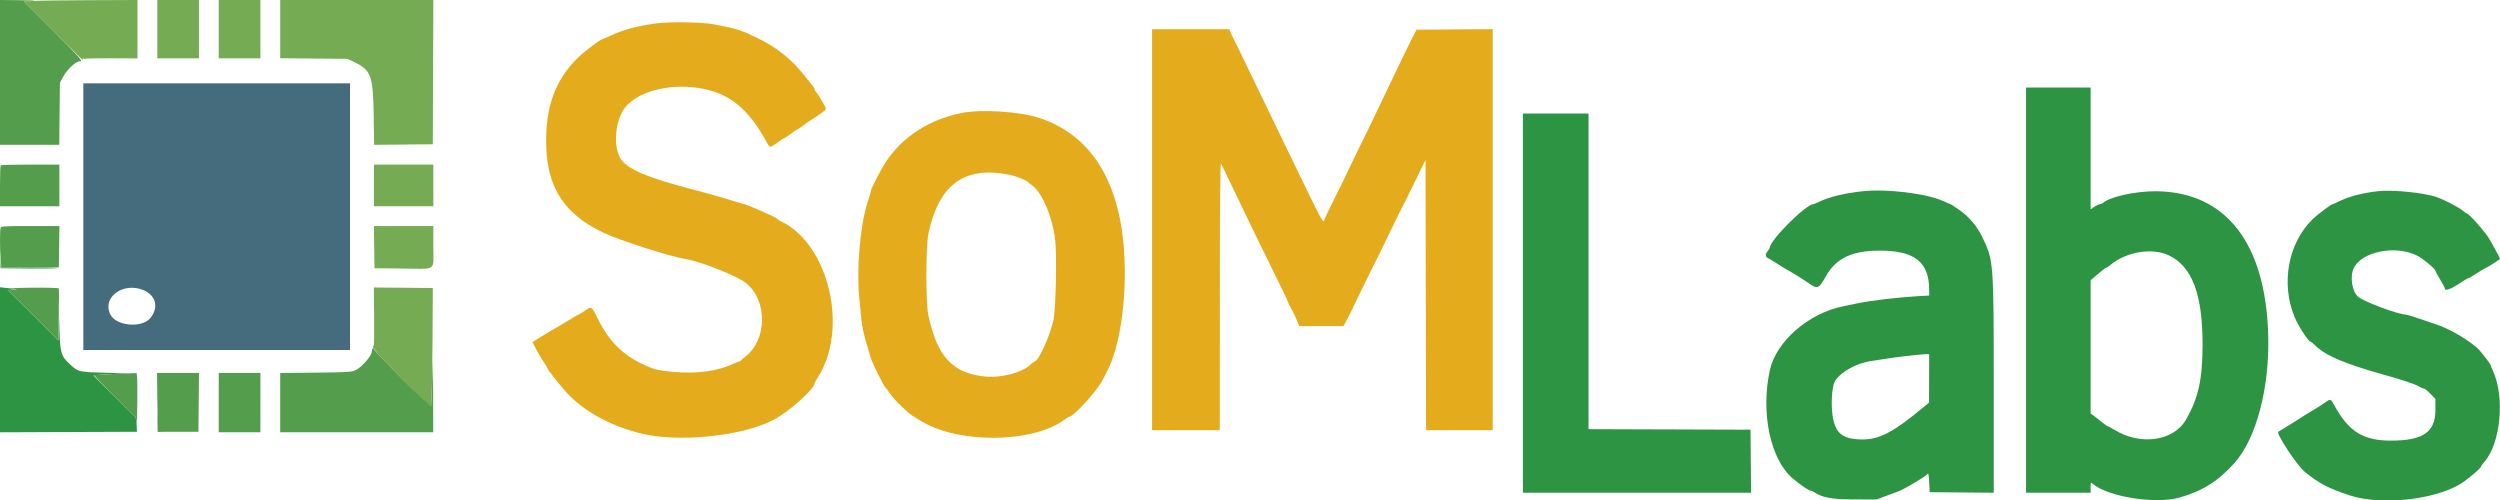
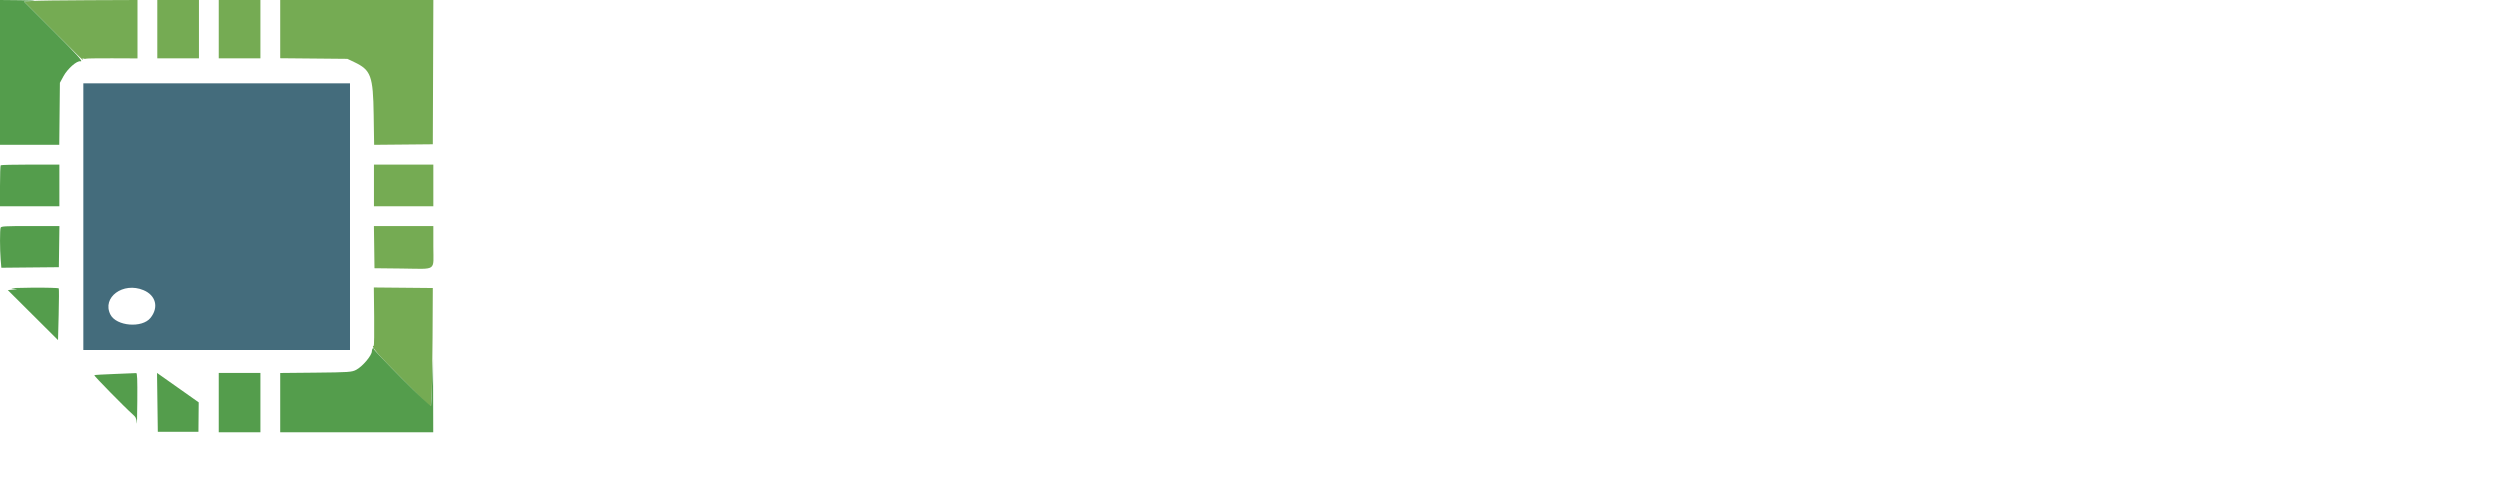
<svg xmlns="http://www.w3.org/2000/svg" id="svg" version="1.1" width="400" height="80" viewBox="0, 0, 400,80">
  <g id="svgg">
    <path id="path0" d="M5.126 0.156 L 3.835 0.250 8.537 4.958 C 13.025 9.453,13.509 9.918,13.232 9.472 C 13.153 9.343,13.201 9.311,13.373 9.377 C 13.517 9.432,13.671 9.440,13.717 9.394 C 13.763 9.348,15.645 9.318,17.900 9.327 L 22.000 9.344 22.000 4.672 L 22.000 0.000 14.208 0.031 C 9.923 0.047,5.836 0.104,5.126 0.156 M25.167 4.667 L 25.167 9.333 28.500 9.333 L 31.833 9.333 31.833 4.667 L 31.833 0.000 28.500 0.000 L 25.167 0.000 25.167 4.667 M35.000 4.667 L 35.000 9.333 38.333 9.333 L 41.667 9.333 41.667 4.667 L 41.667 0.000 38.333 0.000 L 35.000 0.000 35.000 4.667 M44.833 4.658 L 44.833 9.316 50.208 9.366 L 55.583 9.417 56.680 9.936 C 59.355 11.204,59.697 12.131,59.789 18.378 L 59.860 23.172 64.555 23.128 L 69.250 23.083 69.293 11.542 L 69.336 -0.000 57.084 -0.000 L 44.833 0.000 44.833 4.658 M59.833 29.667 L 59.833 33.000 64.583 33.000 L 69.333 33.000 69.333 29.667 L 69.333 26.333 64.583 26.333 L 59.833 26.333 59.833 29.667 M59.872 39.542 L 59.917 42.917 64.250 42.964 C 70.013 43.026,69.333 43.489,69.333 39.497 L 69.333 36.167 64.580 36.167 L 59.826 36.167 59.872 39.542 M59.865 50.664 C 59.894 53.232,59.861 55.334,59.793 55.333 C 59.252 55.333,60.389 56.651,64.346 60.613 L 68.917 65.188 69.044 63.469 C 69.114 62.524,69.189 58.225,69.210 53.917 L 69.250 46.083 64.532 46.039 L 59.814 45.995 59.865 50.664 " stroke="none" fill="#75ab53" fill-rule="evenodd" />
-     <path id="path1" d="M324.167 46.417 L 324.167 78.833 329.333 78.833 L 334.500 78.833 334.500 77.974 C 334.500 77.169,334.518 77.131,334.792 77.371 C 337.191 79.481,344.846 80.707,348.731 79.604 C 352.419 78.557,354.904 76.993,357.520 74.071 C 361.016 70.166,363.159 62.017,362.915 53.558 C 362.490 38.831,356.093 30.671,344.917 30.600 C 341.624 30.579,337.417 31.525,336.425 32.510 C 336.338 32.596,336.142 32.667,335.990 32.667 C 335.838 32.667,335.440 32.852,335.107 33.078 L 334.500 33.490 334.500 23.745 L 334.500 14.000 329.333 14.000 L 324.167 14.000 324.167 46.417 M243.667 48.500 L 243.667 78.833 261.919 78.833 L 280.172 78.833 280.127 73.792 L 280.083 68.750 267.125 68.707 L 254.167 68.665 254.167 43.416 L 254.167 18.167 248.917 18.167 L 243.667 18.167 243.667 48.500 M297.917 30.608 C 295.064 30.929,292.666 31.513,291.094 32.270 C 290.641 32.488,290.213 32.667,290.141 32.667 C 288.959 32.667,283.201 38.413,283.163 39.630 C 283.161 39.696,283.013 39.938,282.833 40.167 C 282.385 40.740,282.419 41.070,282.958 41.342 C 283.210 41.470,283.829 41.846,284.333 42.178 C 284.837 42.510,285.448 42.887,285.690 43.016 C 286.430 43.409,288.547 44.714,289.202 45.181 C 290.802 46.320,290.989 46.256,292.152 44.183 C 293.747 41.342,296.310 40.113,300.667 40.100 C 306.340 40.082,308.667 41.911,308.667 46.384 L 308.667 47.286 306.625 47.404 C 303.754 47.570,299.381 48.086,297.415 48.491 C 296.499 48.680,295.346 48.917,294.852 49.018 C 289.348 50.141,284.196 54.633,283.187 59.188 C 281.670 66.034,283.255 73.528,286.863 76.577 C 287.930 77.479,289.412 78.500,289.653 78.500 C 289.803 78.500,290.076 78.605,290.259 78.733 C 291.521 79.617,293.109 79.904,296.750 79.908 L 300.250 79.911 301.667 79.387 C 302.446 79.099,303.398 78.746,303.783 78.602 C 304.675 78.269,308.030 76.283,308.345 75.901 C 308.556 75.646,308.593 75.791,308.667 77.181 L 308.750 78.750 313.875 78.794 L 319.000 78.838 318.999 62.044 C 318.998 41.778,318.989 41.666,317.145 37.892 C 316.417 36.401,315.378 35.085,314.126 34.066 C 313.661 33.688,312.167 32.667,312.078 32.667 C 312.027 32.667,311.520 32.450,310.951 32.186 C 308.303 30.955,301.818 30.170,297.917 30.608 M380.333 30.604 C 377.864 30.908,375.890 31.426,374.337 32.178 C 373.782 32.447,373.282 32.667,373.227 32.667 C 373.010 32.667,370.875 34.255,370.114 34.982 C 366.112 38.808,364.891 45.284,367.140 50.748 C 367.719 52.152,369.351 54.667,369.684 54.667 C 369.760 54.667,370.074 54.918,370.382 55.226 C 372.017 56.861,375.060 58.171,381.250 59.904 C 384.373 60.778,386.440 61.468,387.051 61.841 C 387.344 62.019,387.693 62.166,387.826 62.166 C 387.960 62.166,388.429 62.543,388.868 63.004 L 389.667 63.841 389.667 65.576 C 389.667 69.138,387.706 70.494,382.550 70.499 C 378.109 70.503,375.785 69.051,373.480 64.831 C 372.913 63.792,372.870 63.779,372.022 64.392 C 371.363 64.869,370.711 65.278,368.583 66.550 C 368.400 66.659,368.025 66.904,367.750 67.094 C 367.475 67.283,366.650 67.798,365.917 68.237 C 365.183 68.677,364.558 69.061,364.527 69.089 C 364.173 69.414,367.562 74.531,368.772 75.500 C 371.169 77.420,372.534 78.132,376.000 79.274 C 380.867 80.877,389.360 80.009,393.583 77.476 C 394.810 76.740,397.000 74.890,397.000 74.589 C 397.000 74.518,397.235 74.193,397.522 73.867 C 400.100 70.929,400.798 63.566,398.894 59.386 C 398.677 58.910,398.500 58.476,398.500 58.420 C 398.500 58.290,397.339 56.741,396.724 56.051 C 395.559 54.744,391.979 52.594,389.847 51.922 C 389.427 51.790,388.221 51.379,387.167 51.011 C 386.113 50.642,385.102 50.339,384.920 50.337 C 383.755 50.325,378.440 48.353,377.368 47.535 C 376.338 46.750,375.936 44.304,376.604 42.896 C 377.854 40.262,383.214 39.180,386.667 40.864 C 387.624 41.331,389.667 43.016,389.667 43.338 C 389.667 43.404,390.004 44.019,390.417 44.706 C 390.829 45.392,391.167 46.034,391.167 46.134 C 391.167 46.665,392.206 46.255,394.113 44.969 C 394.497 44.711,394.875 44.500,394.955 44.500 C 395.034 44.500,395.585 44.181,396.180 43.792 C 396.774 43.402,397.450 42.997,397.683 42.893 C 398.285 42.621,400.000 41.509,400.000 41.390 C 400.000 41.336,399.682 40.719,399.294 40.021 C 398.906 39.322,398.475 38.543,398.336 38.291 C 397.783 37.285,395.040 34.167,394.707 34.166 C 394.639 34.166,394.328 33.948,394.016 33.681 C 393.437 33.186,391.121 31.984,389.917 31.554 C 387.873 30.823,382.713 30.311,380.333 30.604 M347.005 40.853 C 350.725 42.619,352.410 47.053,352.411 55.083 C 352.413 60.659,351.750 63.673,349.760 67.142 C 347.799 70.563,342.510 71.335,338.372 68.805 C 337.798 68.454,337.267 68.167,337.194 68.167 C 337.120 68.167,336.765 67.921,336.405 67.621 C 336.045 67.321,335.469 66.867,335.125 66.613 L 334.500 66.150 334.500 55.490 L 334.500 44.830 334.857 44.540 C 335.053 44.381,335.581 43.931,336.029 43.542 C 336.478 43.152,336.911 42.833,336.993 42.833 C 337.074 42.833,337.364 42.645,337.637 42.416 C 340.167 40.287,344.346 39.590,347.005 40.853 M0.067 42.000 L 0.083 42.917 4.656 42.961 C 7.170 42.985,9.285 42.948,9.356 42.878 C 9.426 42.807,7.391 42.771,4.834 42.797 L 0.184 42.843 0.118 41.963 L 0.052 41.083 0.067 42.000 M-0.000 57.561 L -0.000 69.169 10.958 69.126 L 21.917 69.083 21.857 67.937 C 21.800 66.866,21.758 66.757,21.207 66.273 C 20.883 65.988,19.345 64.479,17.790 62.919 L 14.963 60.083 15.773 59.973 C 16.219 59.912,17.708 59.841,19.083 59.814 C 21.362 59.771,21.222 59.757,17.500 59.662 C 12.486 59.534,12.527 59.543,11.103 58.205 C 9.744 56.928,9.613 56.449,9.498 52.333 L 9.399 48.750 9.366 51.606 L 9.333 54.463 5.292 50.440 L 1.250 46.417 2.000 46.318 C 2.553 46.245,2.618 46.212,2.250 46.191 C 1.975 46.176,1.356 46.116,0.875 46.059 L 0.000 45.954 -0.000 57.561 M308.656 60.542 L 308.645 64.417 308.197 64.791 C 302.888 69.237,300.619 70.420,297.618 70.308 C 294.703 70.198,293.626 69.261,293.210 66.474 C 292.941 64.668,293.110 61.895,293.539 61.094 C 294.342 59.594,297.034 58.072,299.436 57.761 C 299.884 57.703,300.700 57.576,301.250 57.478 C 302.737 57.212,306.968 56.706,307.875 56.685 L 308.667 56.667 308.656 60.542 M25.239 67.583 L 25.250 69.083 25.876 69.101 C 26.502 69.118,26.502 69.118,25.924 69.049 L 25.346 68.981 25.287 67.532 L 25.228 66.083 25.239 67.583 " stroke="none" fill="#2d9444" fill-rule="evenodd" />
    <path id="path2" d="M13.333 34.667 L 13.333 56.000 34.667 56.000 L 56.000 56.000 56.000 34.667 L 56.000 13.333 34.667 13.333 L 13.333 13.333 13.333 34.667 M22.961 46.425 C 24.946 47.254,25.431 49.184,24.077 50.866 C 22.734 52.535,18.616 52.194,17.667 50.334 C 16.266 47.588,19.692 45.058,22.961 46.425 " stroke="none" fill="#446c7c" fill-rule="evenodd" />
-     <path id="path3" d="M104.932 3.749 C 101.772 4.199,99.734 4.748,97.734 5.689 C 97.175 5.952,96.668 6.167,96.607 6.167 C 96.226 6.167,93.527 8.178,92.379 9.318 C 88.759 12.914,87.227 17.243,87.399 23.384 C 87.589 30.134,90.382 34.340,96.615 37.263 C 99.214 38.482,107.106 41.014,109.583 41.423 C 112.162 41.849,117.883 44.113,119.365 45.294 C 122.840 48.064,122.763 54.418,119.221 57.089 C 118.870 57.353,118.558 57.629,118.528 57.701 C 118.497 57.774,118.390 57.833,118.289 57.833 C 118.188 57.833,117.800 57.979,117.428 58.157 C 114.847 59.389,111.564 59.846,107.755 59.503 C 106.475 59.387,105.135 59.190,104.777 59.064 C 100.376 57.511,97.709 55.159,95.667 51.032 C 94.629 48.936,94.670 48.961,93.523 49.750 C 93.056 50.071,92.626 50.333,92.567 50.333 C 92.509 50.333,92.011 50.615,91.461 50.958 C 90.911 51.302,90.135 51.771,89.736 52.000 C 88.198 52.883,87.047 53.568,86.137 54.144 L 85.190 54.743 85.930 56.135 C 86.337 56.901,86.857 57.772,87.085 58.071 C 87.313 58.370,87.500 58.676,87.500 58.751 C 87.500 59.053,89.974 62.152,91.155 63.330 C 93.898 66.065,97.843 68.159,102.466 69.335 C 108.432 70.852,118.789 69.803,123.763 67.177 C 126.262 65.857,130.333 62.231,130.333 61.325 C 130.333 61.247,130.543 60.861,130.800 60.467 C 135.847 52.713,132.660 39.076,124.941 35.395 C 124.607 35.235,124.333 35.055,124.333 34.994 C 124.333 34.834,119.419 32.664,119.065 32.668 C 118.984 32.669,117.867 32.337,116.583 31.930 C 115.300 31.523,112.900 30.843,111.250 30.419 C 103.362 28.393,100.085 26.966,99.160 25.154 C 98.055 22.988,98.519 18.987,100.093 17.104 C 102.558 14.155,108.782 13.014,113.946 14.566 C 117.550 15.648,120.303 18.265,122.776 22.958 C 123.141 23.651,123.280 23.640,124.354 22.833 C 124.842 22.467,125.298 22.167,125.369 22.167 C 125.439 22.167,125.928 21.846,126.456 21.453 C 126.985 21.061,127.622 20.637,127.872 20.510 C 128.123 20.384,128.462 20.155,128.626 20.002 C 128.791 19.849,129.148 19.585,129.421 19.416 C 130.957 18.464,132.167 17.584,132.167 17.418 C 132.167 17.197,130.876 15.020,130.553 14.696 C 130.432 14.575,130.333 14.383,130.333 14.270 C 130.333 14.156,130.200 13.917,130.037 13.740 C 129.875 13.562,129.395 12.967,128.971 12.417 C 126.789 9.585,124.388 7.632,121.167 6.070 C 118.523 4.789,117.963 4.613,114.250 3.894 C 112.367 3.529,107.055 3.446,104.932 3.749 M184.333 36.750 L 184.333 68.833 189.750 68.833 L 195.167 68.833 195.178 47.292 C 195.186 31.294,195.237 25.857,195.375 26.167 C 195.477 26.396,196.251 28.008,197.095 29.750 C 197.938 31.492,199.275 34.267,200.066 35.917 C 200.857 37.567,201.657 39.217,201.846 39.583 C 202.391 40.646,202.877 41.632,203.734 43.417 C 204.175 44.333,204.864 45.741,205.267 46.545 C 205.670 47.349,206.000 48.070,206.000 48.147 C 206.000 48.224,206.283 48.804,206.629 49.435 C 206.976 50.067,207.394 50.940,207.560 51.375 L 207.861 52.167 211.407 52.167 L 214.954 52.167 215.518 51.125 C 215.829 50.553,216.111 50.009,216.145 49.917 C 216.246 49.645,219.324 43.322,219.797 42.417 C 220.457 41.150,220.540 40.983,222.175 37.583 C 223.012 35.842,223.873 34.079,224.088 33.667 C 224.856 32.192,225.180 31.543,226.622 28.583 L 228.083 25.583 228.126 47.208 L 228.168 68.833 233.501 68.833 L 238.833 68.833 238.833 36.748 L 238.833 4.663 232.737 4.706 L 226.640 4.750 225.997 6.000 C 225.389 7.181,224.197 9.644,221.839 14.583 C 221.270 15.775,220.428 17.537,219.967 18.500 C 219.506 19.462,219.039 20.438,218.930 20.667 C 218.821 20.896,218.541 21.458,218.309 21.917 C 217.855 22.811,216.741 25.110,215.522 27.667 C 214.807 29.165,214.465 29.866,213.687 31.417 C 212.595 33.594,211.947 34.968,211.840 35.333 C 211.713 35.762,211.298 34.968,207.129 26.333 C 206.487 25.004,205.415 22.792,204.747 21.417 C 202.686 17.177,200.351 12.349,199.306 10.167 C 198.124 7.699,198.026 7.500,197.471 6.417 C 197.236 5.958,196.960 5.377,196.859 5.125 L 196.674 4.667 190.504 4.667 L 184.333 4.667 184.333 36.750 M153.833 18.081 C 148.756 19.097,144.494 21.822,141.837 25.750 C 141.028 26.946,139.333 30.220,139.333 30.586 C 139.333 30.699,139.080 31.569,138.770 32.520 C 137.619 36.054,137.024 43.127,137.489 47.750 C 137.600 48.850,137.757 50.425,137.839 51.250 C 137.921 52.075,138.221 53.538,138.506 54.500 C 138.790 55.462,139.131 56.625,139.263 57.083 C 139.534 58.027,141.225 61.482,141.642 61.946 C 141.793 62.113,142.118 62.550,142.364 62.917 C 143.094 64.003,145.499 66.334,146.233 66.667 C 146.334 66.712,146.747 66.965,147.152 67.227 C 153.035 71.047,165.300 70.975,170.394 67.090 C 170.699 66.857,171.018 66.667,171.104 66.667 C 171.742 66.667,175.425 62.657,176.290 61.019 C 176.514 60.596,176.912 59.837,177.175 59.333 C 179.654 54.586,180.673 44.436,179.460 36.561 C 178.039 27.332,173.595 21.321,166.410 18.908 C 163.226 17.839,157.067 17.434,153.833 18.081 M161.372 27.930 C 162.550 28.156,164.223 28.814,164.500 29.162 C 164.546 29.219,164.825 29.434,165.119 29.640 C 166.730 30.765,168.420 34.760,168.831 38.417 C 169.125 41.021,168.922 49.726,168.531 51.333 C 167.863 54.076,166.139 57.812,165.529 57.838 C 165.467 57.841,165.083 58.139,164.676 58.502 C 163.388 59.648,160.107 60.481,157.757 60.259 C 152.427 59.754,149.952 57.114,148.533 50.417 C 148.105 48.401,148.120 39.353,148.554 37.333 C 150.233 29.519,154.254 26.569,161.372 27.930 " stroke="none" fill="#e4ac1c" fill-rule="evenodd" />
-     <path id="path4" d="M0.000 11.583 L 0.000 23.167 4.741 23.167 L 9.482 23.167 9.533 18.208 L 9.583 13.250 10.147 12.210 C 10.808 10.992,12.293 9.684,12.875 9.807 C 13.389 9.916,12.419 8.834,8.414 4.832 L 3.828 0.250 5.122 0.156 C 5.992 0.092,5.364 0.051,3.208 0.031 L 0.000 0.000 0.000 11.583 M0.111 26.444 C 0.050 26.506,-0.000 28.006,-0.000 29.778 L 0.000 33.000 4.750 33.000 L 9.500 33.000 9.500 29.667 L 9.500 26.333 4.861 26.333 C 2.310 26.333,0.172 26.383,0.111 26.444 M0.101 36.430 C -0.032 36.779,-0.028 39.949,0.108 41.561 L 0.216 42.839 4.816 42.794 L 9.417 42.750 9.462 39.458 L 9.507 36.167 4.855 36.167 C 0.766 36.167,0.190 36.199,0.101 36.430 M1.917 46.161 L 2.750 46.270 2.000 46.343 L 1.250 46.417 5.267 50.417 L 9.284 54.417 9.387 50.352 C 9.444 48.116,9.451 46.222,9.402 46.143 C 9.353 46.064,7.462 46.012,5.198 46.026 C 2.935 46.041,1.458 46.101,1.917 46.161 M59.611 55.778 C 59.550 55.839,59.500 56.028,59.500 56.198 C 59.500 56.867,58.029 58.616,57.004 59.165 C 56.303 59.539,55.857 59.570,50.375 59.625 L 44.833 59.679 44.833 64.423 L 44.833 69.167 57.075 69.167 L 69.317 69.167 69.302 63.292 L 69.286 57.417 69.150 61.068 C 69.075 63.076,68.992 64.825,68.965 64.954 C 68.938 65.087,66.920 63.187,64.333 60.592 C 61.813 58.064,59.769 55.921,59.792 55.831 C 59.840 55.640,59.769 55.620,59.611 55.778 M18.374 59.834 C 16.609 59.896,15.127 59.984,15.081 60.030 C 14.998 60.113,20.037 65.246,21.216 66.281 C 21.738 66.740,21.823 66.921,21.877 67.695 C 21.911 68.184,21.952 66.577,21.969 64.125 C 21.993 60.641,21.954 59.673,21.792 59.694 C 21.677 59.709,20.139 59.772,18.374 59.834 M25.186 64.375 L 25.250 69.083 28.500 69.083 L 31.750 69.083 31.794 64.375 L 31.839 59.667 28.481 59.667 L 25.123 59.667 25.186 64.375 M35.000 64.417 L 35.000 69.167 38.333 69.167 L 41.667 69.167 41.667 64.417 L 41.667 59.667 38.333 59.667 L 35.000 59.667 35.000 64.417 " stroke="none" fill="#549d4c" fill-rule="evenodd" />
+     <path id="path4" d="M0.000 11.583 L 0.000 23.167 4.741 23.167 L 9.482 23.167 9.533 18.208 L 9.583 13.250 10.147 12.210 C 10.808 10.992,12.293 9.684,12.875 9.807 C 13.389 9.916,12.419 8.834,8.414 4.832 L 3.828 0.250 5.122 0.156 C 5.992 0.092,5.364 0.051,3.208 0.031 L 0.000 0.000 0.000 11.583 M0.111 26.444 C 0.050 26.506,-0.000 28.006,-0.000 29.778 L 0.000 33.000 4.750 33.000 L 9.500 33.000 9.500 29.667 L 9.500 26.333 4.861 26.333 C 2.310 26.333,0.172 26.383,0.111 26.444 M0.101 36.430 C -0.032 36.779,-0.028 39.949,0.108 41.561 L 0.216 42.839 4.816 42.794 L 9.417 42.750 9.462 39.458 L 9.507 36.167 4.855 36.167 C 0.766 36.167,0.190 36.199,0.101 36.430 M1.917 46.161 L 2.750 46.270 2.000 46.343 L 1.250 46.417 5.267 50.417 L 9.284 54.417 9.387 50.352 C 9.444 48.116,9.451 46.222,9.402 46.143 C 9.353 46.064,7.462 46.012,5.198 46.026 C 2.935 46.041,1.458 46.101,1.917 46.161 M59.611 55.778 C 59.550 55.839,59.500 56.028,59.500 56.198 C 59.500 56.867,58.029 58.616,57.004 59.165 C 56.303 59.539,55.857 59.570,50.375 59.625 L 44.833 59.679 44.833 64.423 L 44.833 69.167 57.075 69.167 L 69.317 69.167 69.302 63.292 L 69.286 57.417 69.150 61.068 C 69.075 63.076,68.992 64.825,68.965 64.954 C 68.938 65.087,66.920 63.187,64.333 60.592 C 61.813 58.064,59.769 55.921,59.792 55.831 C 59.840 55.640,59.769 55.620,59.611 55.778 M18.374 59.834 C 16.609 59.896,15.127 59.984,15.081 60.030 C 14.998 60.113,20.037 65.246,21.216 66.281 C 21.738 66.740,21.823 66.921,21.877 67.695 C 21.911 68.184,21.952 66.577,21.969 64.125 C 21.993 60.641,21.954 59.673,21.792 59.694 C 21.677 59.709,20.139 59.772,18.374 59.834 M25.186 64.375 L 25.250 69.083 28.500 69.083 L 31.750 69.083 31.794 64.375 L 25.123 59.667 25.186 64.375 M35.000 64.417 L 35.000 69.167 38.333 69.167 L 41.667 69.167 41.667 64.417 L 41.667 59.667 38.333 59.667 L 35.000 59.667 35.000 64.417 " stroke="none" fill="#549d4c" fill-rule="evenodd" />
  </g>
</svg>